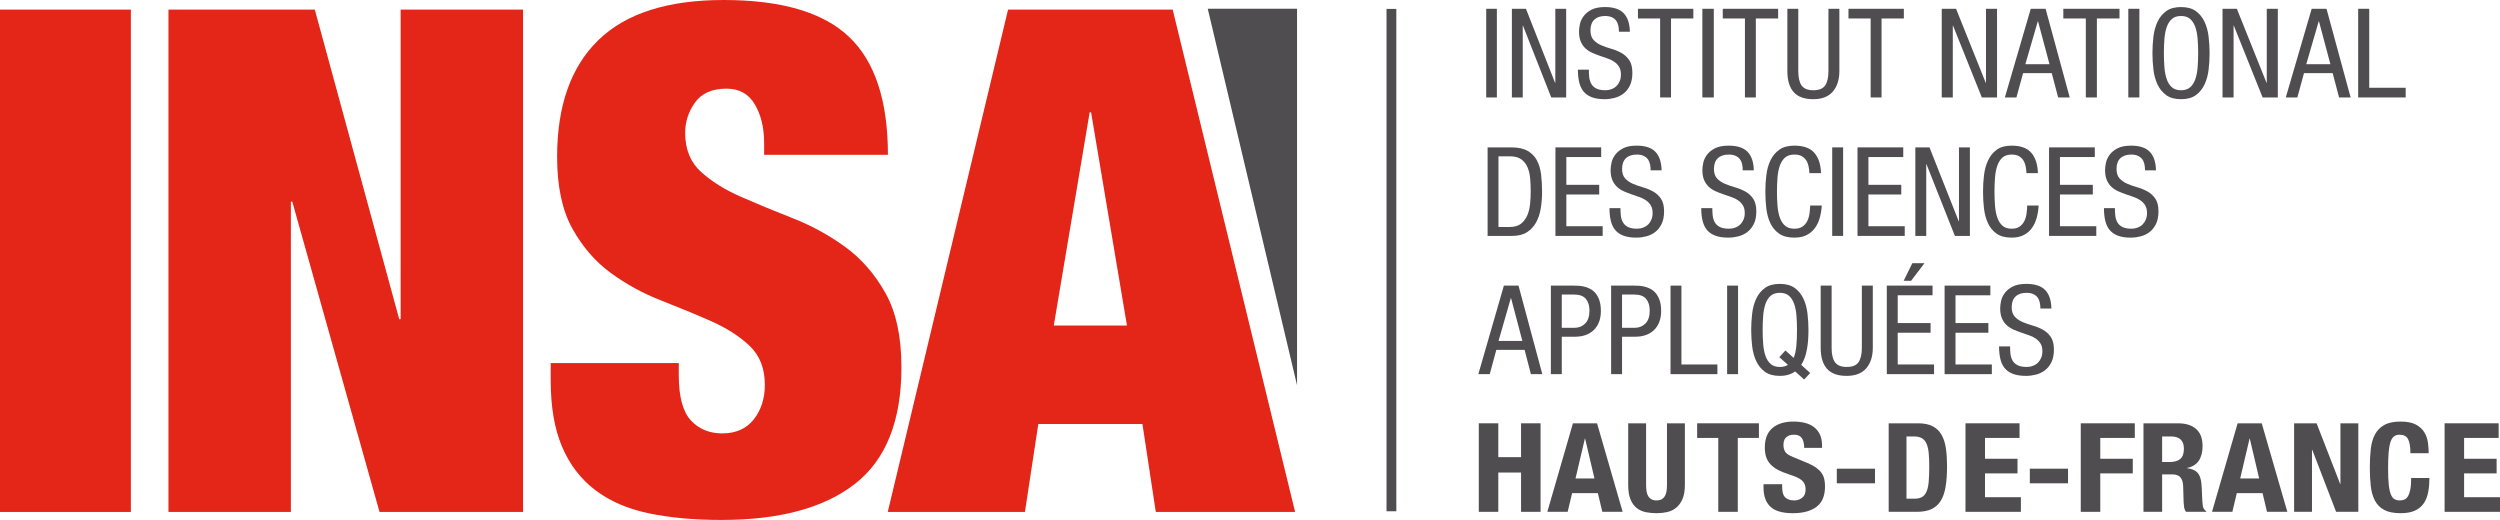
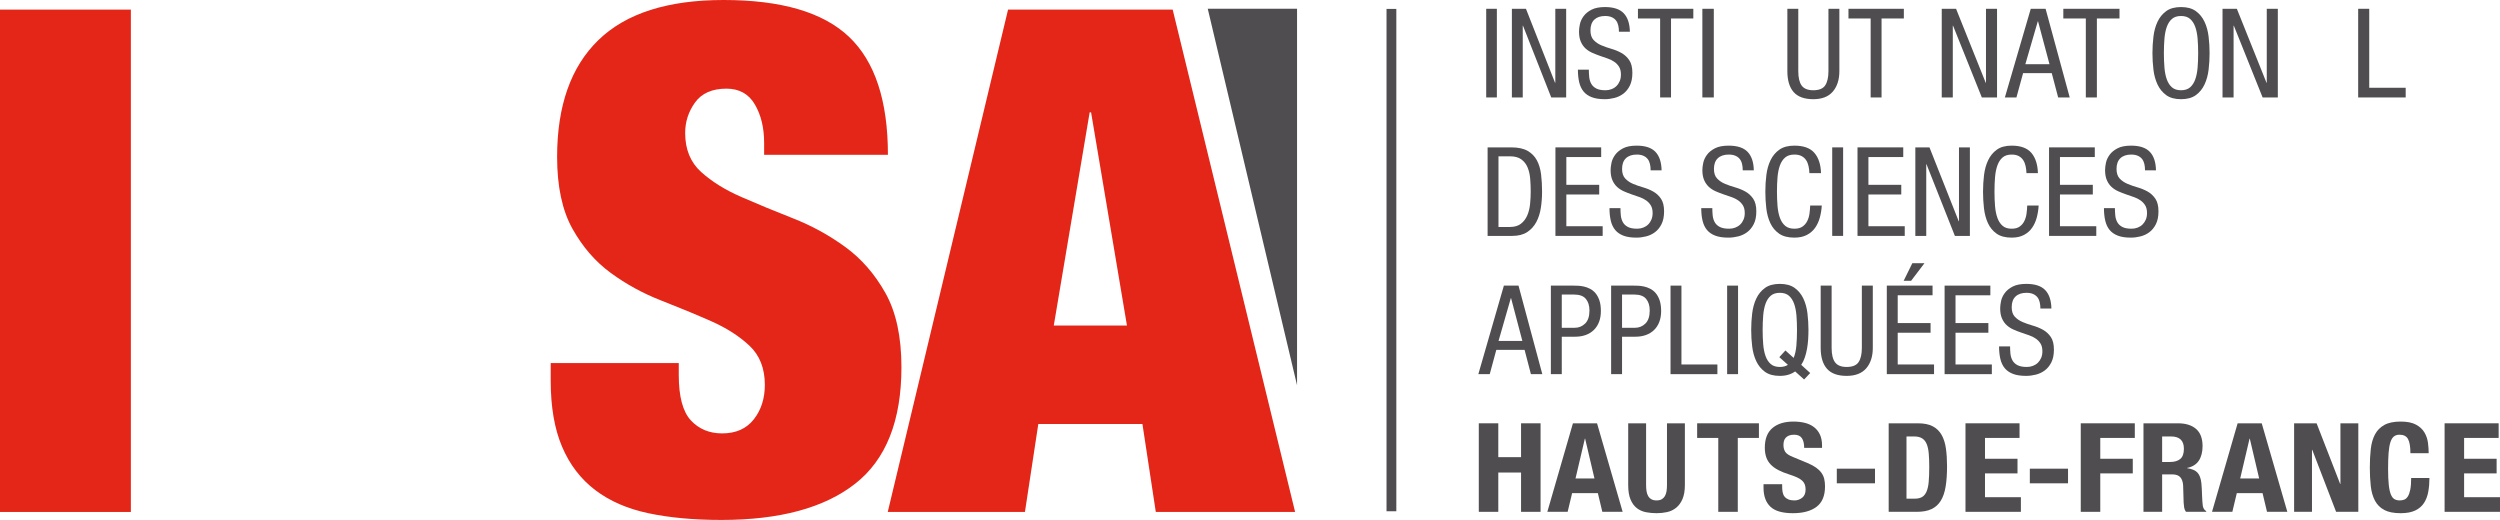
<svg xmlns="http://www.w3.org/2000/svg" version="1.1" viewBox="210.575 357.2 433.504 90.158" width="433.504" height="90.158">
  <defs />
  <g id="Canvas_1" stroke-dasharray="none" fill="none" stroke="none" fill-opacity="1" stroke-opacity="1">
    <title>Logo INSA HdF</title>
    <g id="Canvas_1: Layer 1">
      <title>Layer 1</title>
      <g id="Graphic_6">
        <rect x="210.575" y="358.867" width="22.692" height="87.108" fill="#e42618" />
      </g>
      <g id="Graphic_7">
-         <path d="M 239.785 358.867 L 239.785 445.975 L 261.013 445.975 L 261.013 392.173 L 261.257 392.173 L 276.385 445.975 L 301.273 445.975 L 301.273 358.867 L 280.045 358.867 L 280.045 412.547 L 279.801 412.547 L 265.161 358.867 Z" fill="#e42618" />
-       </g>
+         </g>
      <g id="Graphic_8">
        <path d="M 343.077 384.04 L 364.542 384.04 C 364.542 374.687 362.301 367.875 357.819 363.605 C 353.337 359.335 346.079 357.2 336.045 357.2 C 326.341 357.2 319.104 359.518 314.334 364.154 C 309.564 368.79 307.179 375.541 307.179 384.406 C 307.179 389.53 308.063 393.678 309.831 396.85 C 311.599 400.022 313.82 402.584 316.492 404.536 C 319.165 406.488 322.064 408.074 325.19 409.294 C 328.315 410.514 331.214 411.714 333.887 412.893 C 336.559 414.072 338.78 415.496 340.548 417.163 C 342.316 418.83 343.2 421.087 343.2 423.934 C 343.2 426.293 342.563 428.285 341.288 429.912 C 340.014 431.539 338.184 432.352 335.799 432.352 C 333.578 432.352 331.769 431.6 330.371 430.095 C 328.973 428.59 328.274 425.967 328.274 422.226 L 328.274 420.152 L 306.068 420.152 L 306.068 423.202 C 306.068 427.757 306.726 431.579 308.042 434.67 C 309.358 437.761 311.27 440.262 313.779 442.173 C 316.287 444.084 319.371 445.426 323.031 446.199 C 326.69 446.972 330.905 447.358 335.675 447.358 C 345.791 447.358 353.522 445.264 358.867 441.075 C 364.213 436.886 366.886 430.156 366.886 420.884 C 366.886 415.597 365.961 411.307 364.11 408.013 C 362.26 404.719 359.937 402.055 357.14 400.022 C 354.344 397.989 351.342 396.342 348.135 395.081 C 344.928 393.82 341.926 392.58 339.129 391.36 C 336.333 390.14 334.01 388.696 332.159 387.029 C 330.309 385.362 329.384 383.105 329.384 380.258 C 329.384 378.306 329.96 376.537 331.111 374.951 C 332.262 373.365 334.072 372.572 336.539 372.572 C 338.759 372.572 340.404 373.487 341.473 375.317 C 342.543 377.147 343.077 379.363 343.077 381.966 Z" fill="#e42618" />
      </g>
      <g id="Graphic_9">
        <path d="M 399.525 376.679 L 393.303 413.645 L 405.991 413.645 L 399.769 376.679 Z M 413.921 358.867 L 435.149 445.975 L 410.993 445.975 L 408.675 430.725 L 390.619 430.725 L 388.301 445.975 L 364.511 445.975 L 385.373 358.867 Z" fill="#e42618" />
      </g>
      <g id="Graphic_11">
        <path d="M 420 358.714 L 435.486 358.714 L 435.486 424 Z" fill="#4f4d50" />
      </g>
      <g id="Graphic_12">
        <rect x="451" y="358.745" width="1.7" height="87.108" fill="#4f4d50" />
      </g>
      <g id="Graphic_49">
        <rect x="468.286" y="358.724" width="1.848" height="15.374" fill="#4f4d50" />
      </g>
      <g id="Graphic_50">
        <path d="M 472.739 358.724 L 475.178 358.724 L 480.226 371.558 L 480.268 371.558 L 480.268 358.724 L 482.151 358.724 L 482.151 374.099 L 479.562 374.099 L 474.664 361.653 L 474.622 361.653 L 474.622 374.099 L 472.739 374.099 Z" fill="#4f4d50" />
      </g>
      <g id="Graphic_51">
        <path d="M 491.302 362.708 C 491.302 362.306 491.263 361.936 491.183 361.599 C 491.104 361.262 490.971 360.974 490.784 360.738 C 490.598 360.501 490.349 360.314 490.04 360.178 C 489.731 360.041 489.354 359.973 488.908 359.973 C 488.103 359.973 487.477 360.185 487.032 360.608 C 486.586 361.032 486.363 361.653 486.363 362.471 C 486.363 363.189 486.543 363.741 486.902 364.129 C 487.262 364.517 487.711 364.825 488.25 365.055 C 488.789 365.284 489.372 365.489 489.997 365.668 C 490.623 365.848 491.205 366.088 491.744 366.39 C 492.283 366.691 492.733 367.108 493.092 367.639 C 493.452 368.17 493.631 368.902 493.631 369.835 C 493.631 370.725 493.484 371.464 493.189 372.053 C 492.895 372.642 492.517 373.108 492.057 373.453 C 491.597 373.797 491.083 374.041 490.515 374.185 C 489.947 374.328 489.39 374.4 488.843 374.4 C 487.938 374.4 487.186 374.285 486.589 374.055 C 485.993 373.826 485.518 373.496 485.166 373.065 C 484.814 372.634 484.562 372.1 484.411 371.461 C 484.26 370.822 484.185 370.093 484.185 369.275 L 486.083 369.275 C 486.083 369.706 486.104 370.133 486.147 370.556 C 486.19 370.98 486.305 371.364 486.492 371.708 C 486.679 372.053 486.967 372.329 487.355 372.537 C 487.743 372.746 488.283 372.85 488.973 372.85 C 489.347 372.85 489.699 372.785 490.03 372.656 C 490.36 372.527 490.644 372.344 490.882 372.107 C 491.119 371.87 491.306 371.586 491.442 371.256 C 491.579 370.926 491.647 370.553 491.647 370.137 C 491.647 369.591 491.543 369.146 491.334 368.801 C 491.126 368.457 490.853 368.166 490.515 367.929 C 490.177 367.693 489.789 367.499 489.35 367.348 C 488.912 367.197 488.466 367.043 488.013 366.885 C 487.56 366.727 487.114 366.551 486.676 366.358 C 486.237 366.164 485.849 365.913 485.511 365.604 C 485.173 365.295 484.9 364.904 484.692 364.43 C 484.483 363.957 484.379 363.368 484.379 362.665 C 484.379 362.306 484.429 361.886 484.53 361.405 C 484.63 360.924 484.842 360.461 485.166 360.016 C 485.49 359.571 485.946 359.194 486.536 358.886 C 487.125 358.577 487.909 358.423 488.887 358.423 C 490.368 358.423 491.45 358.782 492.132 359.499 C 492.815 360.217 493.171 361.287 493.2 362.708 Z" fill="#4f4d50" />
      </g>
      <g id="Graphic_52">
        <path d="M 500.333 374.099 L 498.443 374.099 L 498.443 360.404 L 494.597 360.404 L 494.597 358.724 L 504.2 358.724 L 504.2 360.404 L 500.333 360.404 Z" fill="#4f4d50" />
      </g>
      <g id="Graphic_53">
        <rect x="505.766" y="358.724" width="1.985" height="15.374" fill="#4f4d50" />
      </g>
      <g id="Graphic_55">
        <path d="M 520.506 358.724 L 522.4 358.724 L 522.4 369.534 C 522.4 370.668 522.597 371.504 522.992 372.042 C 523.386 372.58 524.057 372.85 525.004 372.85 C 526.008 372.85 526.697 372.566 527.07 371.999 C 527.443 371.432 527.63 370.61 527.63 369.534 L 527.63 358.724 L 529.524 358.724 L 529.524 369.534 C 529.524 371.012 529.147 372.193 528.394 373.076 C 527.641 373.959 526.511 374.4 525.004 374.4 C 523.454 374.4 522.317 373.987 521.593 373.162 C 520.868 372.336 520.506 371.127 520.506 369.534 Z" fill="#4f4d50" />
      </g>
      <g id="Graphic_57">
        <path d="M 547.276 358.724 L 549.76 358.724 L 554.904 371.558 L 554.948 371.558 L 554.948 358.724 L 556.865 358.724 L 556.865 374.099 L 554.228 374.099 L 549.237 361.653 L 549.194 361.653 L 549.194 374.099 L 547.276 374.099 Z" fill="#4f4d50" />
      </g>
      <g id="Graphic_58">
        <path d="M 562.712 358.724 L 565.284 358.724 L 569.468 374.099 L 567.463 374.099 L 566.351 369.878 L 561.382 369.878 L 560.227 374.099 L 558.222 374.099 Z M 561.775 368.328 L 565.959 368.328 L 563.976 360.899 L 563.932 360.899 Z" fill="#4f4d50" />
      </g>
      <g id="Graphic_59">
        <path d="M 574.177 374.099 L 572.26 374.099 L 572.26 360.404 L 568.358 360.404 L 568.358 358.724 L 578.1 358.724 L 578.1 360.404 L 574.177 360.404 Z" fill="#4f4d50" />
      </g>
      <g id="Graphic_60">
-         <rect x="579.628" y="358.724" width="1.918" height="15.374" fill="#4f4d50" />
-       </g>
+         </g>
      <g id="Graphic_61">
        <path d="M 588.768 358.423 C 589.83 358.423 590.685 358.656 591.331 359.123 C 591.977 359.589 592.479 360.203 592.838 360.964 C 593.197 361.724 593.434 362.582 593.549 363.537 C 593.664 364.491 593.721 365.45 593.721 366.411 C 593.721 367.388 593.664 368.349 593.549 369.297 C 593.434 370.244 593.197 371.098 592.838 371.859 C 592.479 372.62 591.977 373.234 591.331 373.7 C 590.685 374.167 589.83 374.4 588.768 374.4 C 587.705 374.4 586.851 374.167 586.205 373.7 C 585.559 373.234 585.056 372.62 584.697 371.859 C 584.338 371.098 584.101 370.244 583.987 369.297 C 583.872 368.349 583.814 367.388 583.814 366.411 C 583.814 365.45 583.872 364.491 583.987 363.537 C 584.101 362.582 584.338 361.724 584.697 360.964 C 585.056 360.203 585.559 359.589 586.205 359.123 C 586.851 358.656 587.705 358.423 588.768 358.423 Z M 588.768 359.973 C 588.107 359.973 587.583 360.142 587.196 360.479 C 586.808 360.817 586.51 361.276 586.302 361.857 C 586.094 362.439 585.957 363.12 585.893 363.903 C 585.828 364.685 585.796 365.521 585.796 366.411 C 585.796 367.301 585.828 368.138 585.893 368.92 C 585.957 369.702 586.094 370.384 586.302 370.966 C 586.51 371.547 586.808 372.006 587.196 372.344 C 587.583 372.681 588.107 372.85 588.768 372.85 C 589.428 372.85 589.952 372.681 590.34 372.344 C 590.728 372.006 591.026 371.547 591.234 370.966 C 591.442 370.384 591.578 369.702 591.643 368.92 C 591.708 368.138 591.74 367.301 591.74 366.411 C 591.74 365.521 591.708 364.685 591.643 363.903 C 591.578 363.12 591.442 362.439 591.234 361.857 C 591.026 361.276 590.728 360.817 590.34 360.479 C 589.952 360.142 589.428 359.973 588.768 359.973 Z" fill="#4f4d50" />
      </g>
      <g id="Graphic_62">
        <path d="M 595.964 358.724 L 598.449 358.724 L 603.592 371.558 L 603.636 371.558 L 603.636 358.724 L 605.554 358.724 L 605.554 374.099 L 602.917 374.099 L 597.926 361.653 L 597.882 361.653 L 597.882 374.099 L 595.964 374.099 Z" fill="#4f4d50" />
      </g>
      <g id="Graphic_63">
-         <path d="M 611.423 358.724 L 613.995 358.724 L 618.179 374.099 L 616.174 374.099 L 615.063 369.878 L 610.093 369.878 L 608.938 374.099 L 606.933 374.099 Z M 610.486 368.328 L 614.67 368.328 L 612.687 360.899 L 612.643 360.899 Z" fill="#4f4d50" />
-       </g>
+         </g>
      <g id="Graphic_64">
        <path d="M 619.486 358.724 L 621.404 358.724 L 621.404 372.419 L 627.725 372.419 L 627.725 374.099 L 619.486 374.099 Z" fill="#4f4d50" />
      </g>
      <g id="Graphic_67">
-         <path d="M 515.039 374.099 L 513.149 374.099 L 513.149 360.404 L 509.303 360.404 L 509.303 358.724 L 518.906 358.724 L 518.906 360.404 L 515.039 360.404 Z" fill="#4f4d50" />
-       </g>
+         </g>
      <g id="Graphic_68">
        <path d="M 536.839 374.099 L 534.949 374.099 L 534.949 360.404 L 531.103 360.404 L 531.103 358.724 L 540.706 358.724 L 540.706 360.404 L 536.839 360.404 Z" fill="#4f4d50" />
      </g>
      <g id="Graphic_71">
        <path d="M 470.413 396.558 L 472.383 396.558 C 473.197 396.558 473.843 396.368 474.321 395.988 C 474.799 395.608 475.163 395.124 475.413 394.536 C 475.663 393.949 475.824 393.293 475.895 392.569 C 475.966 391.845 476.002 391.139 476.002 390.452 C 476.002 389.706 475.974 388.968 475.916 388.237 C 475.859 387.506 475.713 386.85 475.477 386.27 C 475.242 385.689 474.881 385.216 474.396 384.851 C 473.911 384.485 473.24 384.303 472.383 384.303 L 470.413 384.303 Z M 468.529 382.755 L 472.619 382.755 C 473.804 382.755 474.749 382.955 475.456 383.356 C 476.163 383.758 476.702 384.306 477.073 385.001 C 477.444 385.696 477.687 386.51 477.801 387.442 C 477.915 388.373 477.972 389.369 477.972 390.43 C 477.972 391.405 477.901 392.351 477.758 393.268 C 477.615 394.185 477.351 395.002 476.966 395.719 C 476.58 396.436 476.052 397.013 475.381 397.45 C 474.71 397.887 473.854 398.106 472.811 398.106 L 468.529 398.106 Z" fill="#4f4d50" />
      </g>
      <g id="Graphic_72">
        <path d="M 480.289 382.755 L 488.223 382.755 L 488.223 384.432 L 482.181 384.432 L 482.181 389.248 L 487.879 389.248 L 487.879 390.925 L 482.181 390.925 L 482.181 396.428 L 488.481 396.428 L 488.481 398.106 L 480.289 398.106 Z" fill="#4f4d50" />
      </g>
      <g id="Graphic_73">
        <path d="M 496.796 386.732 C 496.796 386.331 496.756 385.962 496.677 385.625 C 496.598 385.288 496.464 385.001 496.277 384.765 C 496.09 384.528 495.841 384.342 495.531 384.206 C 495.221 384.07 494.843 384.002 494.397 384.002 C 493.59 384.002 492.963 384.213 492.516 384.636 C 492.07 385.059 491.846 385.678 491.846 386.495 C 491.846 387.212 492.026 387.764 492.387 388.151 C 492.747 388.538 493.197 388.846 493.737 389.075 C 494.278 389.305 494.861 389.509 495.488 389.688 C 496.115 389.867 496.698 390.108 497.239 390.409 C 497.779 390.709 498.229 391.125 498.59 391.656 C 498.95 392.186 499.13 392.917 499.13 393.849 C 499.13 394.737 498.982 395.475 498.687 396.063 C 498.392 396.651 498.013 397.116 497.552 397.461 C 497.091 397.805 496.576 398.048 496.007 398.192 C 495.438 398.335 494.879 398.406 494.332 398.406 C 493.424 398.406 492.671 398.292 492.073 398.062 C 491.475 397.833 491 397.503 490.647 397.074 C 490.294 396.644 490.041 396.11 489.89 395.472 C 489.739 394.834 489.663 394.106 489.663 393.289 L 491.565 393.289 C 491.565 393.719 491.587 394.146 491.63 394.569 C 491.673 394.992 491.789 395.375 491.976 395.719 C 492.163 396.063 492.451 396.339 492.84 396.547 C 493.229 396.755 493.77 396.858 494.461 396.858 C 494.836 396.858 495.189 396.794 495.521 396.665 C 495.852 396.536 496.137 396.353 496.374 396.117 C 496.612 395.88 496.799 395.597 496.936 395.267 C 497.073 394.938 497.142 394.565 497.142 394.149 C 497.142 393.605 497.037 393.161 496.828 392.817 C 496.619 392.473 496.345 392.182 496.007 391.946 C 495.668 391.709 495.279 391.516 494.84 391.365 C 494.4 391.215 493.954 391.061 493.5 390.903 C 493.046 390.745 492.599 390.57 492.16 390.376 C 491.72 390.183 491.331 389.932 490.992 389.624 C 490.654 389.316 490.38 388.925 490.171 388.452 C 489.962 387.979 489.858 387.391 489.858 386.689 C 489.858 386.331 489.908 385.911 490.009 385.431 C 490.11 384.951 490.322 384.489 490.647 384.045 C 490.971 383.6 491.428 383.224 492.019 382.916 C 492.61 382.608 493.395 382.454 494.375 382.454 C 495.859 382.454 496.943 382.812 497.628 383.529 C 498.312 384.245 498.669 385.313 498.698 386.732 Z" fill="#4f4d50" />
      </g>
      <g id="Graphic_74">
        <path d="M 512.769 386.732 C 512.769 386.331 512.729 385.962 512.649 385.625 C 512.569 385.288 512.435 385.001 512.246 384.765 C 512.057 384.528 511.806 384.342 511.493 384.206 C 511.181 384.07 510.799 384.002 510.349 384.002 C 509.535 384.002 508.902 384.213 508.452 384.636 C 508.001 385.059 507.776 385.678 507.776 386.495 C 507.776 387.212 507.957 387.764 508.321 388.151 C 508.684 388.538 509.138 388.846 509.684 389.075 C 510.229 389.305 510.817 389.509 511.45 389.688 C 512.082 389.867 512.671 390.108 513.216 390.409 C 513.761 390.709 514.215 391.125 514.579 391.656 C 514.942 392.186 515.124 392.917 515.124 393.849 C 515.124 394.737 514.975 395.475 514.677 396.063 C 514.379 396.651 513.997 397.116 513.532 397.461 C 513.067 397.805 512.547 398.048 511.973 398.192 C 511.399 398.335 510.836 398.406 510.283 398.406 C 509.367 398.406 508.608 398.292 508.005 398.062 C 507.401 397.833 506.921 397.503 506.565 397.074 C 506.209 396.644 505.955 396.11 505.802 395.472 C 505.649 394.834 505.573 394.106 505.573 393.289 L 507.492 393.289 C 507.492 393.719 507.514 394.146 507.558 394.569 C 507.601 394.992 507.717 395.375 507.906 395.719 C 508.095 396.063 508.386 396.339 508.779 396.547 C 509.171 396.755 509.716 396.858 510.414 396.858 C 510.792 396.858 511.148 396.794 511.483 396.665 C 511.817 396.536 512.104 396.353 512.344 396.117 C 512.584 395.88 512.773 395.597 512.911 395.267 C 513.049 394.938 513.118 394.565 513.118 394.149 C 513.118 393.605 513.013 393.161 512.802 392.817 C 512.591 392.473 512.315 392.182 511.973 391.946 C 511.632 391.709 511.239 391.516 510.796 391.365 C 510.352 391.215 509.902 391.061 509.444 390.903 C 508.986 390.745 508.535 390.57 508.092 390.376 C 507.648 390.183 507.256 389.932 506.914 389.624 C 506.573 389.316 506.296 388.925 506.086 388.452 C 505.875 387.979 505.769 387.391 505.769 386.689 C 505.769 386.331 505.82 385.911 505.922 385.431 C 506.024 384.951 506.238 384.489 506.565 384.045 C 506.892 383.6 507.354 383.224 507.95 382.916 C 508.546 382.608 509.338 382.454 510.327 382.454 C 511.824 382.454 512.918 382.812 513.609 383.529 C 514.299 384.245 514.659 385.313 514.688 386.732 Z" fill="#4f4d50" />
      </g>
      <g id="Graphic_75">
        <path d="M 526.475 392.838 C 526.431 393.569 526.318 394.268 526.135 394.934 C 525.953 395.601 525.679 396.192 525.314 396.708 C 524.949 397.224 524.471 397.636 523.88 397.944 C 523.289 398.252 522.57 398.406 521.724 398.406 C 520.615 398.406 519.728 398.174 519.064 397.708 C 518.4 397.242 517.893 396.629 517.543 395.87 C 517.192 395.11 516.962 394.257 516.853 393.311 C 516.743 392.365 516.689 391.405 516.689 390.43 C 516.689 389.47 516.747 388.513 516.864 387.56 C 516.981 386.607 517.221 385.75 517.586 384.99 C 517.951 384.231 518.462 383.618 519.119 383.152 C 519.775 382.686 520.644 382.454 521.724 382.454 C 523.315 382.454 524.471 382.873 525.194 383.711 C 525.916 384.55 526.299 385.721 526.343 387.226 L 524.329 387.226 C 524.315 386.796 524.263 386.384 524.176 385.99 C 524.088 385.596 523.946 385.252 523.749 384.958 C 523.552 384.664 523.289 384.432 522.961 384.26 C 522.633 384.087 522.22 384.002 521.724 384.002 C 521.053 384.002 520.52 384.17 520.126 384.507 C 519.732 384.844 519.429 385.302 519.217 385.883 C 519.006 386.463 518.867 387.144 518.801 387.925 C 518.736 388.706 518.703 389.541 518.703 390.43 C 518.703 391.319 518.736 392.154 518.801 392.935 C 518.867 393.716 519.006 394.397 519.217 394.977 C 519.429 395.558 519.732 396.016 520.126 396.353 C 520.52 396.69 521.053 396.858 521.724 396.858 C 522.308 396.858 522.775 396.737 523.125 396.493 C 523.475 396.249 523.749 395.934 523.946 395.547 C 524.143 395.16 524.274 394.73 524.34 394.257 C 524.406 393.784 524.446 393.311 524.461 392.838 Z" fill="#4f4d50" />
      </g>
      <g id="Graphic_76">
        <rect x="528.283" y="382.755" width="1.892" height="15.351" fill="#4f4d50" />
      </g>
      <g id="Graphic_77">
        <path d="M 532.669 382.755 L 540.602 382.755 L 540.602 384.432 L 534.561 384.432 L 534.561 389.248 L 540.258 389.248 L 540.258 390.925 L 534.561 390.925 L 534.561 396.428 L 540.86 396.428 L 540.86 398.106 L 532.669 398.106 Z" fill="#4f4d50" />
      </g>
      <g id="Graphic_78">
        <path d="M 542.697 382.755 L 545.148 382.755 L 550.222 395.568 L 550.265 395.568 L 550.265 382.755 L 552.157 382.755 L 552.157 398.106 L 549.555 398.106 L 544.632 385.678 L 544.589 385.678 L 544.589 398.106 L 542.697 398.106 Z" fill="#4f4d50" />
      </g>
      <g id="Graphic_79">
        <path d="M 564.082 392.838 C 564.039 393.569 563.927 394.268 563.748 394.934 C 563.568 395.601 563.298 396.192 562.938 396.708 C 562.579 397.224 562.107 397.636 561.525 397.944 C 560.942 398.252 560.234 398.406 559.399 398.406 C 558.306 398.406 557.432 398.174 556.777 397.708 C 556.123 397.242 555.623 396.629 555.277 395.87 C 554.932 395.11 554.706 394.257 554.598 393.311 C 554.49 392.365 554.436 391.405 554.436 390.43 C 554.436 389.47 554.493 388.513 554.608 387.56 C 554.724 386.607 554.961 385.75 555.321 384.99 C 555.68 384.231 556.184 383.618 556.831 383.152 C 557.479 382.686 558.335 382.454 559.399 382.454 C 560.967 382.454 562.107 382.873 562.82 383.711 C 563.532 384.55 563.909 385.721 563.953 387.226 L 561.967 387.226 C 561.953 386.796 561.903 386.384 561.816 385.99 C 561.73 385.596 561.59 385.252 561.395 384.958 C 561.201 384.664 560.942 384.432 560.619 384.26 C 560.295 384.087 559.888 384.002 559.399 384.002 C 558.737 384.002 558.212 384.17 557.824 384.507 C 557.435 384.844 557.137 385.302 556.928 385.883 C 556.72 386.463 556.583 387.144 556.518 387.925 C 556.454 388.706 556.421 389.541 556.421 390.43 C 556.421 391.319 556.454 392.154 556.518 392.935 C 556.583 393.716 556.72 394.397 556.928 394.977 C 557.137 395.558 557.435 396.016 557.824 396.353 C 558.212 396.69 558.737 396.858 559.399 396.858 C 559.975 396.858 560.435 396.737 560.78 396.493 C 561.126 396.249 561.395 395.934 561.59 395.547 C 561.784 395.16 561.913 394.73 561.978 394.257 C 562.043 393.784 562.082 393.311 562.097 392.838 Z" fill="#4f4d50" />
      </g>
      <g id="Graphic_80">
        <path d="M 565.883 382.755 L 573.816 382.755 L 573.816 384.432 L 567.775 384.432 L 567.775 389.248 L 573.472 389.248 L 573.472 390.925 L 567.775 390.925 L 567.775 396.428 L 574.074 396.428 L 574.074 398.106 L 565.883 398.106 Z" fill="#4f4d50" />
      </g>
      <g id="Graphic_81">
        <path d="M 582.526 386.732 C 582.526 386.331 582.487 385.962 582.408 385.625 C 582.329 385.288 582.195 385.001 582.008 384.765 C 581.821 384.528 581.573 384.342 581.264 384.206 C 580.954 384.07 580.577 384.002 580.131 384.002 C 579.325 384.002 578.699 384.213 578.253 384.636 C 577.807 385.059 577.584 385.678 577.584 386.495 C 577.584 387.212 577.764 387.764 578.123 388.151 C 578.483 388.538 578.933 388.846 579.472 389.075 C 580.012 389.305 580.595 389.509 581.221 389.688 C 581.846 389.867 582.429 390.108 582.969 390.409 C 583.508 390.709 583.958 391.125 584.318 391.656 C 584.678 392.186 584.857 392.917 584.857 393.849 C 584.857 394.737 584.71 395.475 584.415 396.063 C 584.12 396.651 583.742 397.116 583.282 397.461 C 582.821 397.805 582.307 398.048 581.739 398.192 C 581.17 398.335 580.613 398.406 580.066 398.406 C 579.159 398.406 578.408 398.292 577.81 398.062 C 577.213 397.833 576.739 397.503 576.386 397.074 C 576.033 396.644 575.782 396.11 575.63 395.472 C 575.479 394.834 575.404 394.106 575.404 393.289 L 577.303 393.289 C 577.303 393.719 577.325 394.146 577.368 394.569 C 577.411 394.992 577.526 395.375 577.713 395.719 C 577.9 396.063 578.188 396.339 578.577 396.547 C 578.965 396.755 579.505 396.858 580.195 396.858 C 580.569 396.858 580.922 396.794 581.253 396.665 C 581.584 396.536 581.868 396.353 582.106 396.117 C 582.343 395.88 582.53 395.597 582.667 395.267 C 582.803 394.938 582.872 394.565 582.872 394.149 C 582.872 393.605 582.767 393.161 582.559 392.817 C 582.35 392.473 582.077 392.182 581.739 391.946 C 581.4 391.709 581.012 391.516 580.573 391.365 C 580.134 391.215 579.688 391.061 579.235 390.903 C 578.782 390.745 578.336 390.57 577.897 390.376 C 577.458 390.183 577.069 389.932 576.731 389.624 C 576.393 389.316 576.12 388.925 575.911 388.452 C 575.702 387.979 575.598 387.391 575.598 386.689 C 575.598 386.331 575.649 385.911 575.749 385.431 C 575.85 384.951 576.062 384.489 576.386 384.045 C 576.71 383.6 577.167 383.224 577.756 382.916 C 578.346 382.608 579.131 382.454 580.109 382.454 C 581.591 382.454 582.674 382.812 583.357 383.529 C 584.041 384.245 584.397 385.313 584.426 386.732 Z" fill="#4f4d50" />
      </g>
      <g id="Graphic_84">
        <path d="M 471.35 406.727 L 473.887 406.727 L 478.015 422.078 L 476.037 422.078 L 474.94 417.864 L 470.038 417.864 L 468.899 422.078 L 466.921 422.078 Z M 470.425 416.316 L 474.553 416.316 L 472.597 408.898 L 472.554 408.898 Z" fill="#4f4d50" />
      </g>
      <g id="Graphic_85">
        <path d="M 479.497 406.727 L 483.413 406.727 C 483.629 406.727 483.898 406.734 484.22 406.748 C 484.543 406.763 484.88 406.809 485.232 406.888 C 485.583 406.967 485.935 407.096 486.286 407.275 C 486.638 407.454 486.954 407.709 487.233 408.038 C 487.513 408.368 487.739 408.784 487.911 409.285 C 488.084 409.787 488.17 410.403 488.17 411.134 C 488.17 411.851 488.062 412.485 487.847 413.037 C 487.632 413.589 487.327 414.055 486.932 414.435 C 486.538 414.814 486.068 415.101 485.522 415.295 C 484.977 415.488 484.382 415.585 483.736 415.585 L 481.39 415.585 L 481.39 422.078 L 479.497 422.078 Z M 481.39 414.037 L 483.65 414.037 C 484.339 414.037 484.934 413.793 485.436 413.306 C 485.939 412.818 486.19 412.066 486.19 411.048 C 486.19 410.203 485.982 409.529 485.565 409.027 C 485.149 408.526 484.468 408.275 483.521 408.275 L 481.39 408.275 Z" fill="#4f4d50" />
      </g>
      <g id="Graphic_87">
        <path d="M 500.247 406.727 L 502.139 406.727 L 502.139 420.401 L 508.374 420.401 L 508.374 422.078 L 500.247 422.078 Z" fill="#4f4d50" />
      </g>
      <g id="Graphic_88">
        <rect x="510.064" y="406.727" width="1.892" height="15.351" fill="#4f4d50" />
      </g>
      <g id="Graphic_89">
        <path d="M 521.854 421.605 C 521.524 421.848 521.135 422.038 520.689 422.175 C 520.243 422.311 519.746 422.379 519.2 422.379 C 518.135 422.379 517.279 422.146 516.631 421.68 C 515.984 421.214 515.48 420.601 515.12 419.842 C 514.76 419.082 514.523 418.229 514.408 417.283 C 514.293 416.337 514.235 415.377 514.235 414.402 C 514.235 413.442 514.293 412.485 514.408 411.532 C 514.523 410.579 514.76 409.722 515.12 408.963 C 515.48 408.203 515.984 407.59 516.631 407.125 C 517.279 406.659 518.135 406.426 519.2 406.426 C 520.264 406.426 521.121 406.659 521.768 407.125 C 522.416 407.59 522.919 408.203 523.279 408.963 C 523.639 409.722 523.876 410.579 523.991 411.532 C 524.106 412.485 524.164 413.442 524.164 414.402 C 524.164 414.961 524.146 415.517 524.11 416.068 C 524.074 416.62 524.009 417.158 523.916 417.681 C 523.822 418.204 523.696 418.702 523.538 419.175 C 523.38 419.648 523.171 420.078 522.912 420.465 L 524.466 421.884 L 523.409 423.002 Z M 519.113 419.132 L 520.171 417.971 L 521.595 419.261 C 521.84 418.674 521.998 417.964 522.07 417.133 C 522.142 416.301 522.178 415.391 522.178 414.402 C 522.178 413.514 522.146 412.679 522.081 411.897 C 522.016 411.116 521.88 410.435 521.671 409.855 C 521.462 409.274 521.164 408.816 520.775 408.479 C 520.387 408.142 519.862 407.974 519.2 407.974 C 518.538 407.974 518.013 408.142 517.624 408.479 C 517.235 408.816 516.937 409.274 516.728 409.855 C 516.52 410.435 516.383 411.116 516.318 411.897 C 516.253 412.679 516.221 413.514 516.221 414.402 C 516.221 415.291 516.253 416.126 516.318 416.907 C 516.383 417.688 516.52 418.369 516.728 418.95 C 516.937 419.53 517.235 419.989 517.624 420.325 C 518.013 420.662 518.538 420.831 519.2 420.831 C 519.761 420.831 520.228 420.709 520.603 420.465 Z" fill="#4f4d50" />
      </g>
      <g id="Graphic_90">
        <path d="M 526.284 406.727 L 528.182 406.727 L 528.182 417.52 C 528.182 418.652 528.38 419.487 528.775 420.024 C 529.17 420.562 529.843 420.831 530.792 420.831 C 531.798 420.831 532.489 420.548 532.863 419.981 C 533.236 419.415 533.423 418.595 533.423 417.52 L 533.423 406.727 L 535.322 406.727 L 535.322 417.52 C 535.322 418.996 534.944 420.175 534.189 421.057 C 533.434 421.938 532.302 422.379 530.792 422.379 C 529.239 422.379 528.099 421.967 527.373 421.142 C 526.647 420.318 526.284 419.111 526.284 417.52 Z" fill="#4f4d50" />
      </g>
      <g id="Graphic_91">
        <path d="M 537.75 406.727 L 545.683 406.727 L 545.683 408.404 L 539.642 408.404 L 539.642 413.22 L 545.339 413.22 L 545.339 414.897 L 539.642 414.897 L 539.642 420.401 L 545.941 420.401 L 545.941 422.078 L 537.75 422.078 Z M 542.179 402.835 L 544.286 402.835 L 541.964 405.888 L 540.674 405.888 Z" fill="#4f4d50" />
      </g>
      <g id="Graphic_92">
        <path d="M 547.772 406.727 L 555.706 406.727 L 555.706 408.404 L 549.664 408.404 L 549.664 413.22 L 555.361 413.22 L 555.361 414.897 L 549.664 414.897 L 549.664 420.401 L 555.963 420.401 L 555.963 422.078 L 547.772 422.078 Z" fill="#4f4d50" />
      </g>
      <g id="Graphic_93">
        <path d="M 564.381 410.704 C 564.381 410.303 564.341 409.934 564.262 409.597 C 564.182 409.26 564.048 408.974 563.86 408.737 C 563.672 408.5 563.422 408.314 563.111 408.178 C 562.799 408.042 562.419 407.974 561.97 407.974 C 561.159 407.974 560.53 408.185 560.081 408.608 C 559.632 409.031 559.407 409.651 559.407 410.468 C 559.407 411.184 559.588 411.736 559.95 412.123 C 560.312 412.51 560.765 412.818 561.308 413.048 C 561.851 413.277 562.437 413.481 563.067 413.661 C 563.697 413.84 564.283 414.08 564.826 414.381 C 565.369 414.682 565.822 415.097 566.184 415.628 C 566.546 416.158 566.727 416.889 566.727 417.821 C 566.727 418.709 566.578 419.448 566.282 420.035 C 565.985 420.623 565.605 421.089 565.141 421.433 C 564.678 421.777 564.16 422.02 563.588 422.164 C 563.016 422.307 562.455 422.379 561.905 422.379 C 560.993 422.379 560.236 422.264 559.635 422.035 C 559.035 421.805 558.557 421.476 558.202 421.046 C 557.847 420.616 557.594 420.082 557.442 419.444 C 557.29 418.806 557.214 418.079 557.214 417.262 L 559.125 417.262 C 559.125 417.692 559.147 418.118 559.19 418.541 C 559.234 418.964 559.349 419.347 559.538 419.691 C 559.726 420.035 560.015 420.311 560.406 420.519 C 560.797 420.727 561.34 420.831 562.035 420.831 C 562.412 420.831 562.767 420.766 563.1 420.637 C 563.433 420.508 563.719 420.325 563.957 420.089 C 564.196 419.853 564.385 419.569 564.522 419.24 C 564.66 418.91 564.729 418.537 564.729 418.122 C 564.729 417.577 564.624 417.133 564.414 416.789 C 564.204 416.445 563.929 416.154 563.588 415.918 C 563.248 415.682 562.857 415.488 562.415 415.337 C 561.974 415.187 561.525 415.033 561.069 414.875 C 560.613 414.718 560.164 414.542 559.722 414.349 C 559.281 414.155 558.89 413.904 558.549 413.596 C 558.209 413.288 557.934 412.897 557.724 412.424 C 557.514 411.951 557.409 411.364 557.409 410.661 C 557.409 410.303 557.46 409.884 557.561 409.404 C 557.663 408.923 557.876 408.461 558.202 408.017 C 558.528 407.572 558.987 407.196 559.581 406.888 C 560.175 406.58 560.964 406.426 561.948 406.426 C 563.44 406.426 564.529 406.784 565.217 407.501 C 565.905 408.217 566.263 409.285 566.292 410.704 Z" fill="#4f4d50" />
      </g>
      <g id="Graphic_95">
        <path d="M 489.946 406.727 L 493.863 406.727 C 494.078 406.727 494.347 406.734 494.67 406.748 C 494.993 406.763 495.33 406.809 495.681 406.888 C 496.033 406.967 496.384 407.096 496.736 407.275 C 497.087 407.454 497.403 407.709 497.683 408.038 C 497.963 408.368 498.189 408.784 498.361 409.285 C 498.533 409.787 498.619 410.403 498.619 411.134 C 498.619 411.851 498.512 412.485 498.296 413.037 C 498.081 413.589 497.776 414.055 497.382 414.435 C 496.987 414.814 496.517 415.101 495.972 415.295 C 495.427 415.488 494.831 415.585 494.186 415.585 L 491.84 415.585 L 491.84 422.078 L 489.946 422.078 Z M 491.84 414.037 L 494.1 414.037 C 494.788 414.037 495.384 413.793 495.886 413.306 C 496.388 412.818 496.639 412.066 496.639 411.048 C 496.639 410.203 496.431 409.529 496.015 409.027 C 495.599 408.526 494.917 408.275 493.971 408.275 L 491.84 408.275 Z" fill="#4f4d50" />
      </g>
      <g id="Group_114">
        <title>HAUTS-DE-FRANCE</title>
        <g id="Graphic_99">
          <path d="M 467 430.601 L 467 445.952 L 470.382 445.952 L 470.382 439.137 L 474.328 439.137 L 474.328 445.952 L 477.711 445.952 L 477.711 430.601 L 474.328 430.601 L 474.328 436.471 L 470.382 436.471 L 470.382 430.601 Z" fill="#4f4d50" />
        </g>
        <g id="Graphic_100">
          <path d="M 487.059 440.169 L 485.438 433.267 L 485.391 433.267 L 483.771 440.169 Z M 487.505 430.601 L 491.945 445.952 L 488.421 445.952 L 487.646 442.706 L 483.183 442.706 L 482.408 445.952 L 478.885 445.952 L 483.324 430.601 Z" fill="#4f4d50" />
        </g>
        <g id="Graphic_101">
          <path d="M 496.011 430.601 L 492.908 430.601 L 492.908 441.308 C 492.908 442.34 493.044 443.179 493.317 443.824 C 493.59 444.469 493.957 444.967 494.416 445.318 C 494.876 445.669 495.4 445.902 495.989 446.017 C 496.579 446.132 497.189 446.189 497.821 446.189 C 498.453 446.189 499.064 446.124 499.653 445.995 C 500.242 445.866 500.767 445.616 501.226 445.243 C 501.686 444.87 502.052 444.365 502.325 443.727 C 502.598 443.089 502.735 442.283 502.735 441.308 L 502.735 430.601 L 499.632 430.601 L 499.632 441.308 C 499.632 441.695 499.606 442.05 499.556 442.373 C 499.506 442.695 499.412 442.975 499.276 443.211 C 499.139 443.448 498.956 443.634 498.726 443.77 C 498.497 443.906 498.195 443.974 497.821 443.974 C 497.462 443.974 497.164 443.906 496.927 443.77 C 496.69 443.634 496.503 443.448 496.367 443.211 C 496.23 442.975 496.137 442.695 496.086 442.373 C 496.036 442.05 496.011 441.695 496.011 441.308 Z" fill="#4f4d50" />
        </g>
        <g id="Graphic_102">
          <path d="M 515.574 430.601 L 504.863 430.601 L 504.863 433.138 L 508.527 433.138 L 508.527 445.952 L 511.91 445.952 L 511.91 433.138 L 515.574 433.138 Z" fill="#4f4d50" />
        </g>
        <g id="Graphic_103">
          <path d="M 519.605 441.158 L 516.373 441.158 L 516.373 441.781 C 516.373 443.2 516.765 444.29 517.551 445.049 C 518.337 445.809 519.643 446.189 521.468 446.189 C 523.219 446.189 524.585 445.82 525.565 445.082 C 526.546 444.344 527.036 443.165 527.036 441.545 C 527.036 441.072 526.991 440.642 526.901 440.255 C 526.811 439.868 526.65 439.513 526.418 439.191 C 526.186 438.868 525.876 438.567 525.487 438.288 C 525.098 438.008 524.596 437.739 523.983 437.481 L 521.491 436.449 C 520.803 436.177 520.354 435.88 520.144 435.557 C 519.934 435.235 519.83 434.837 519.83 434.364 C 519.83 434.135 519.856 433.912 519.908 433.697 C 519.961 433.482 520.058 433.293 520.2 433.128 C 520.342 432.963 520.533 432.83 520.773 432.73 C 521.012 432.63 521.311 432.579 521.67 432.579 C 522.299 432.579 522.748 432.776 523.017 433.171 C 523.287 433.565 523.422 434.127 523.422 434.858 L 526.519 434.858 L 526.519 434.428 C 526.519 433.697 526.396 433.07 526.149 432.547 C 525.902 432.024 525.558 431.594 525.116 431.257 C 524.675 430.92 524.151 430.677 523.545 430.526 C 522.939 430.376 522.277 430.3 521.558 430.3 C 520.017 430.3 518.805 430.673 517.922 431.418 C 517.039 432.164 516.597 433.296 516.597 434.815 C 516.597 435.446 516.679 436.002 516.844 436.482 C 517.009 436.962 517.267 437.385 517.619 437.75 C 517.97 438.116 518.408 438.435 518.932 438.707 C 519.456 438.979 520.077 439.23 520.795 439.459 C 521.334 439.631 521.787 439.8 522.153 439.965 C 522.52 440.13 522.815 440.312 523.04 440.513 C 523.264 440.714 523.425 440.939 523.523 441.19 C 523.62 441.441 523.668 441.738 523.668 442.082 C 523.668 442.727 523.47 443.204 523.074 443.512 C 522.677 443.82 522.232 443.974 521.738 443.974 C 521.319 443.974 520.971 443.917 520.694 443.802 C 520.417 443.688 520.196 443.53 520.032 443.329 C 519.867 443.129 519.755 442.882 519.695 442.588 C 519.635 442.294 519.605 441.968 519.605 441.609 Z" fill="#4f4d50" />
        </g>
        <g id="Graphic_104">
          <rect x="529.08" y="438.47" width="6.624" height="2.537" fill="#4f4d50" />
        </g>
        <g id="Graphic_105">
          <path d="M 541.164 443.673 L 541.164 432.88 L 542.472 432.88 C 543.058 432.88 543.526 432.991 543.876 433.214 C 544.227 433.436 544.491 433.765 544.67 434.203 C 544.849 434.64 544.967 435.188 545.024 435.847 C 545.081 436.507 545.11 437.274 545.11 438.148 C 545.11 439.194 545.077 440.069 545.013 440.771 C 544.949 441.473 544.82 442.039 544.627 442.469 C 544.434 442.899 544.173 443.208 543.844 443.394 C 543.515 443.58 543.08 443.673 542.536 443.673 Z M 538.076 430.601 L 538.076 445.952 L 542.944 445.952 C 543.973 445.952 544.824 445.795 545.495 445.479 C 546.167 445.164 546.703 444.684 547.104 444.039 C 547.504 443.394 547.786 442.573 547.951 441.577 C 548.115 440.581 548.197 439.409 548.197 438.062 C 548.197 436.93 548.133 435.905 548.004 434.987 C 547.876 434.07 547.629 433.285 547.265 432.633 C 546.9 431.981 546.389 431.479 545.731 431.128 C 545.074 430.777 544.209 430.601 543.137 430.601 Z" fill="#4f4d50" />
        </g>
        <g id="Graphic_106">
          <path d="M 560.766 430.601 L 551.394 430.601 L 551.394 445.952 L 561.001 445.952 L 561.001 443.415 L 554.776 443.415 L 554.776 439.287 L 560.413 439.287 L 560.413 436.75 L 554.776 436.75 L 554.776 433.138 L 560.766 433.138 Z" fill="#4f4d50" />
        </g>
        <g id="Graphic_107">
          <rect x="562.551" y="438.47" width="6.624" height="2.537" fill="#4f4d50" />
        </g>
        <g id="Graphic_108">
          <path d="M 571.382 430.601 L 571.382 445.952 L 574.765 445.952 L 574.765 439.287 L 580.402 439.287 L 580.402 436.75 L 574.765 436.75 L 574.765 433.138 L 580.754 433.138 L 580.754 430.601 Z" fill="#4f4d50" />
        </g>
        <g id="Graphic_109">
          <path d="M 582.258 430.601 L 582.258 445.952 L 585.493 445.952 L 585.493 439.459 L 587.223 439.459 C 587.897 439.459 588.376 439.631 588.661 439.975 C 588.945 440.319 589.103 440.792 589.133 441.394 L 589.222 444.34 C 589.237 444.641 589.267 444.931 589.312 445.211 C 589.357 445.49 589.462 445.737 589.627 445.952 L 593.132 445.952 L 593.132 445.823 C 592.832 445.666 592.637 445.372 592.548 444.942 C 592.488 444.512 592.443 443.888 592.413 443.071 C 592.398 442.656 592.383 442.279 592.368 441.943 C 592.353 441.606 592.33 441.294 592.3 441.007 C 592.211 440.147 591.978 439.524 591.604 439.137 C 591.229 438.75 590.638 438.499 589.829 438.384 L 589.829 438.341 C 590.743 438.155 591.417 437.736 591.851 437.084 C 592.285 436.432 592.503 435.589 592.503 434.557 C 592.503 433.224 592.128 432.232 591.379 431.58 C 590.63 430.928 589.582 430.601 588.234 430.601 Z M 585.493 437.309 L 585.493 432.88 L 587.021 432.88 C 588.518 432.88 589.267 433.59 589.267 435.009 C 589.267 435.84 589.058 436.432 588.638 436.783 C 588.219 437.134 587.62 437.309 586.841 437.309 Z" fill="#4f4d50" />
        </g>
        <g id="Graphic_110">
          <path d="M 602.317 440.169 L 600.696 433.267 L 600.649 433.267 L 599.028 440.169 Z M 602.763 430.601 L 607.202 445.952 L 603.679 445.952 L 602.904 442.706 L 598.441 442.706 L 597.666 445.952 L 594.143 445.952 L 598.582 430.601 Z" fill="#4f4d50" />
        </g>
        <g id="Graphic_111">
          <path d="M 612.276 430.601 L 608.377 430.601 L 608.377 445.952 L 611.477 445.952 L 611.477 435.202 L 611.524 435.202 L 615.658 445.952 L 619.51 445.952 L 619.51 430.601 L 616.41 430.601 L 616.41 441.115 L 616.363 441.115 Z" fill="#4f4d50" />
        </g>
        <g id="Graphic_112">
          <path d="M 628.544 435.783 L 631.711 435.783 C 631.711 435.224 631.67 434.625 631.59 433.988 C 631.509 433.35 631.307 432.755 630.985 432.203 C 630.662 431.651 630.175 431.196 629.522 430.838 C 628.87 430.48 627.979 430.3 626.851 430.3 C 625.663 430.3 624.717 430.498 624.014 430.892 C 623.31 431.286 622.771 431.834 622.397 432.536 C 622.023 433.239 621.782 434.081 621.672 435.063 C 621.562 436.045 621.507 437.116 621.507 438.277 C 621.507 439.452 621.562 440.527 621.672 441.502 C 621.782 442.477 622.023 443.315 622.397 444.017 C 622.771 444.72 623.31 445.257 624.014 445.63 C 624.717 446.003 625.663 446.189 626.851 446.189 C 627.891 446.189 628.738 446.031 629.39 445.716 C 630.043 445.401 630.549 444.963 630.908 444.404 C 631.267 443.845 631.513 443.193 631.645 442.448 C 631.777 441.703 631.842 440.914 631.842 440.083 L 628.676 440.083 C 628.676 440.914 628.624 441.584 628.522 442.093 C 628.419 442.602 628.28 442.996 628.104 443.276 C 627.928 443.555 627.719 443.741 627.477 443.835 C 627.235 443.928 626.975 443.974 626.697 443.974 C 626.359 443.974 626.062 443.906 625.806 443.77 C 625.549 443.634 625.337 443.369 625.168 442.975 C 625 442.58 624.875 442.025 624.794 441.308 C 624.714 440.592 624.673 439.653 624.673 438.492 C 624.673 437.403 624.703 436.482 624.761 435.729 C 624.82 434.977 624.923 434.368 625.069 433.902 C 625.216 433.436 625.417 433.099 625.674 432.891 C 625.931 432.683 626.257 432.579 626.653 432.579 C 627.371 432.579 627.866 432.834 628.137 433.343 C 628.408 433.851 628.544 434.665 628.544 435.783 Z" fill="#4f4d50" />
        </g>
        <g id="Graphic_113">
          <path d="M 643.844 430.601 L 634.472 430.601 L 634.472 445.952 L 644.079 445.952 L 644.079 443.415 L 637.855 443.415 L 637.855 439.287 L 643.492 439.287 L 643.492 436.75 L 637.855 436.75 L 637.855 433.138 L 643.844 433.138 Z" fill="#4f4d50" />
        </g>
      </g>
    </g>
  </g>
</svg>